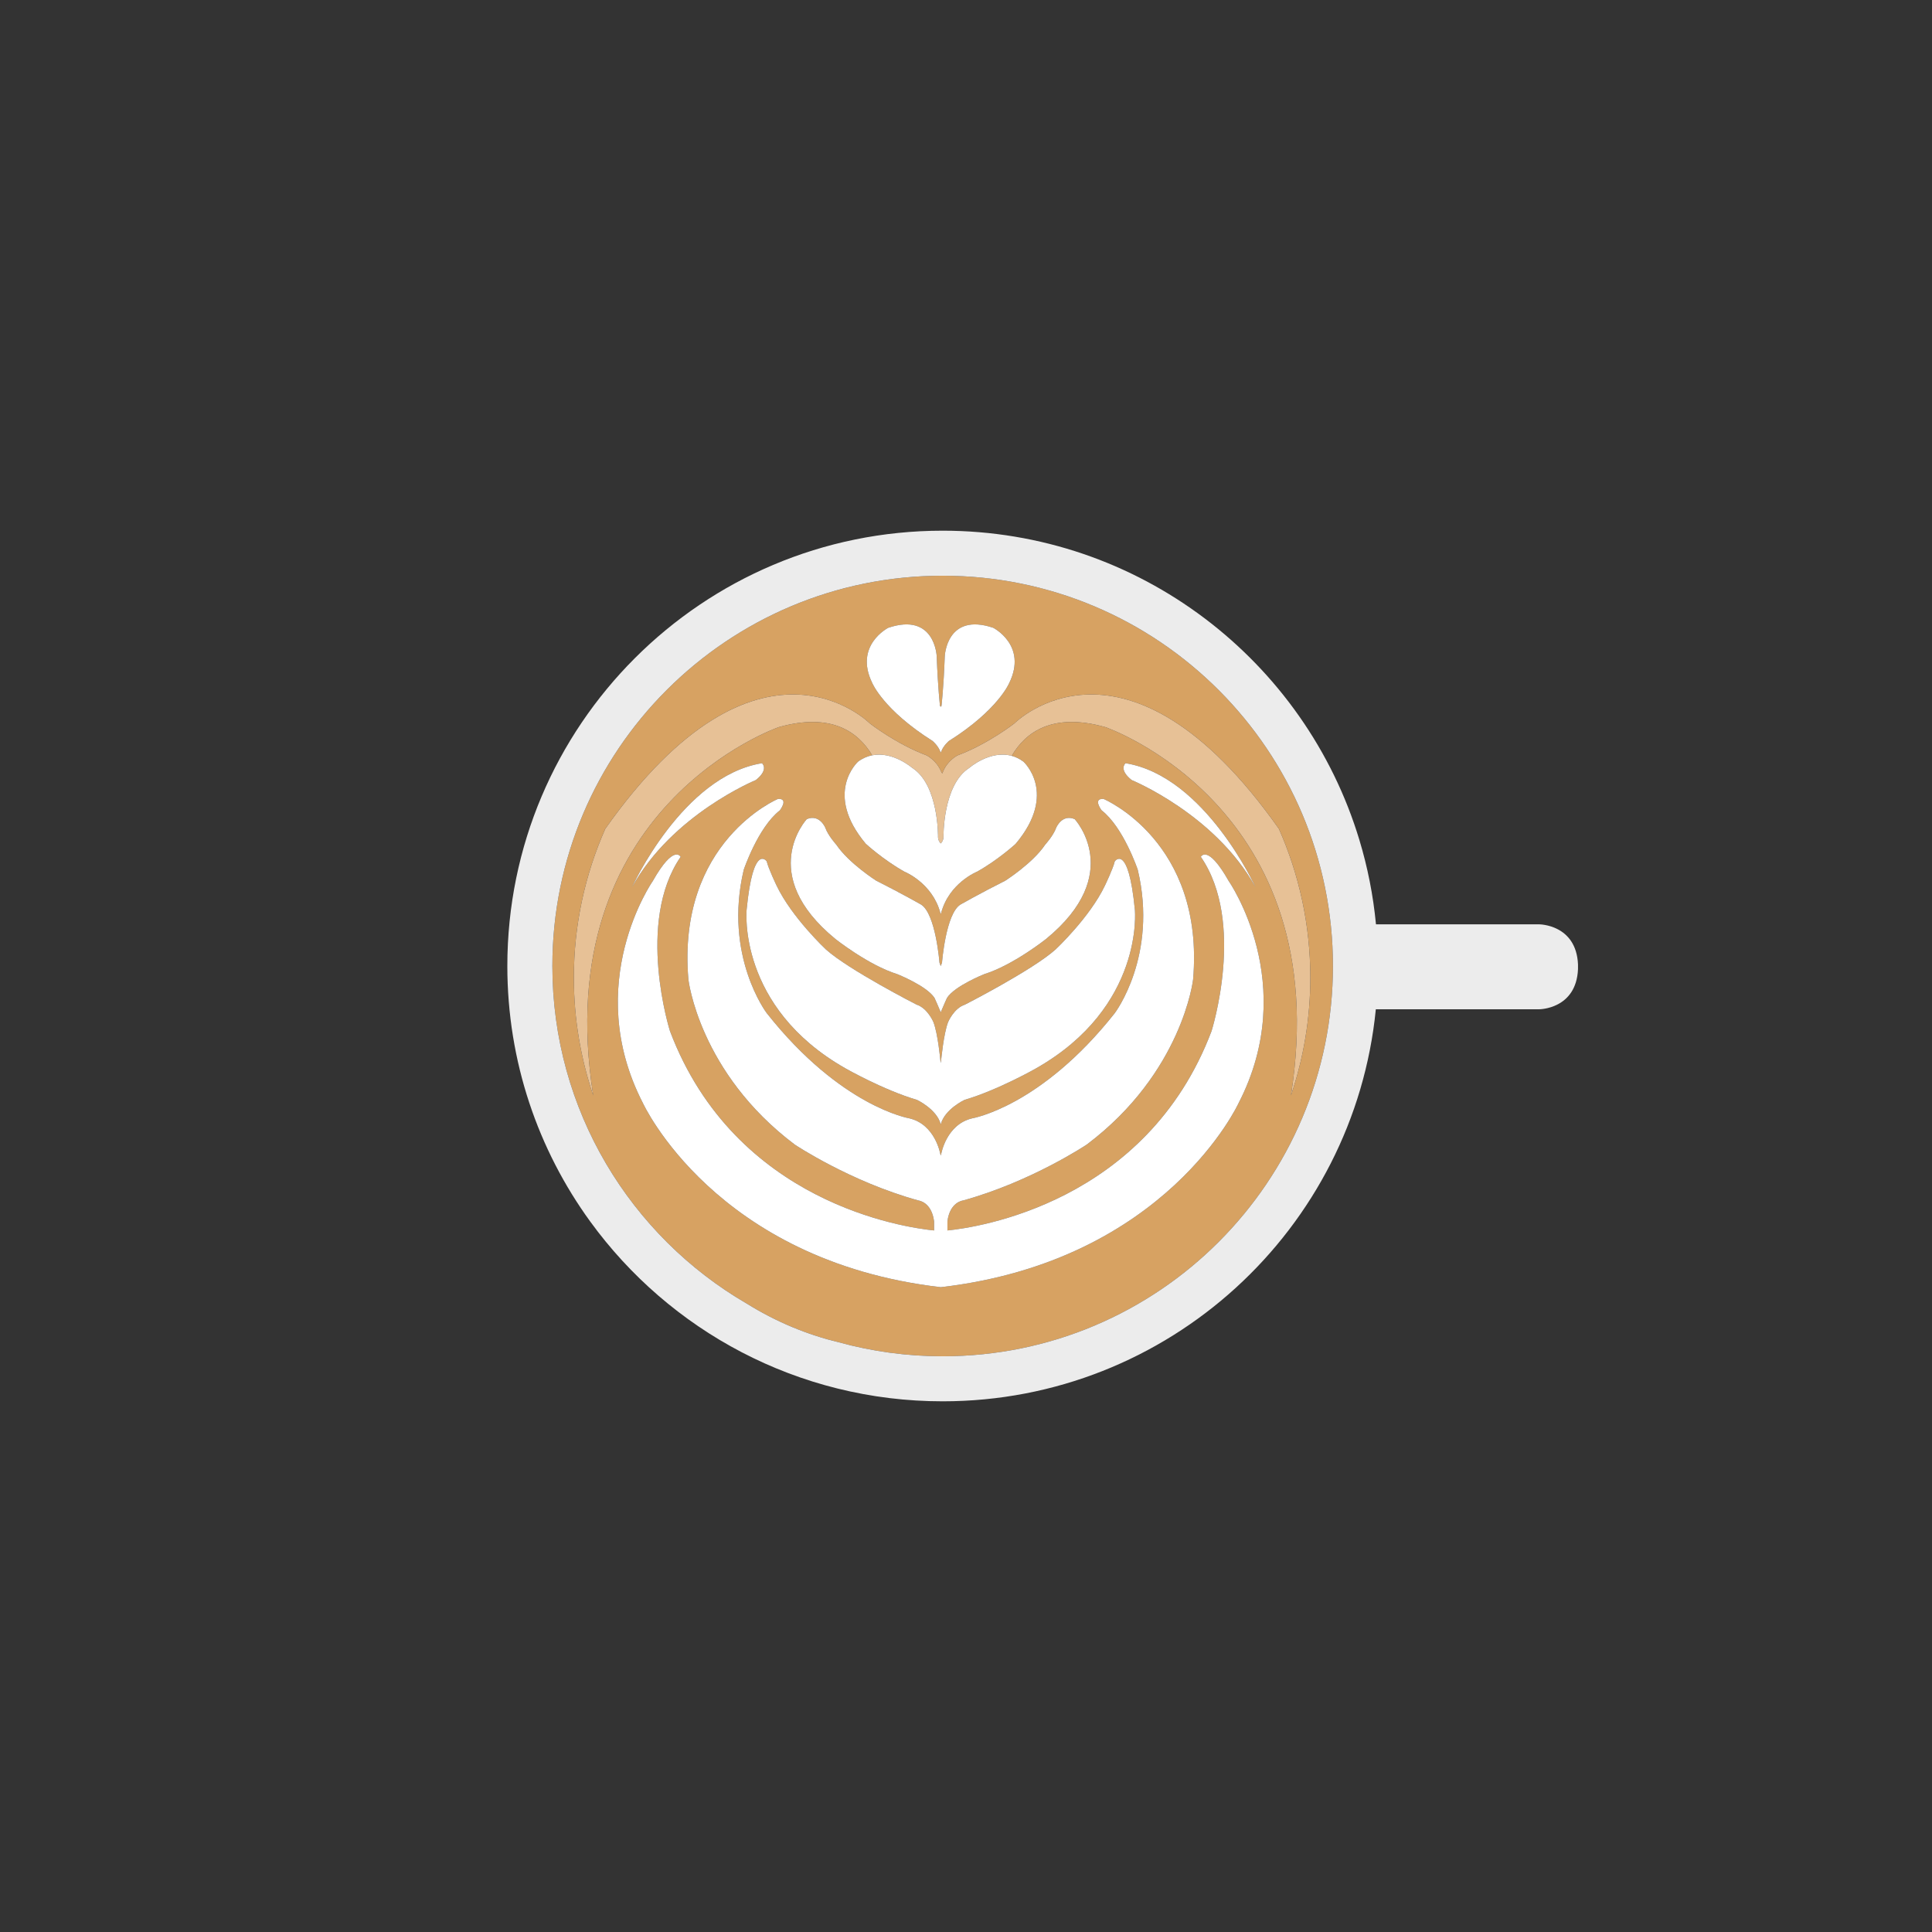
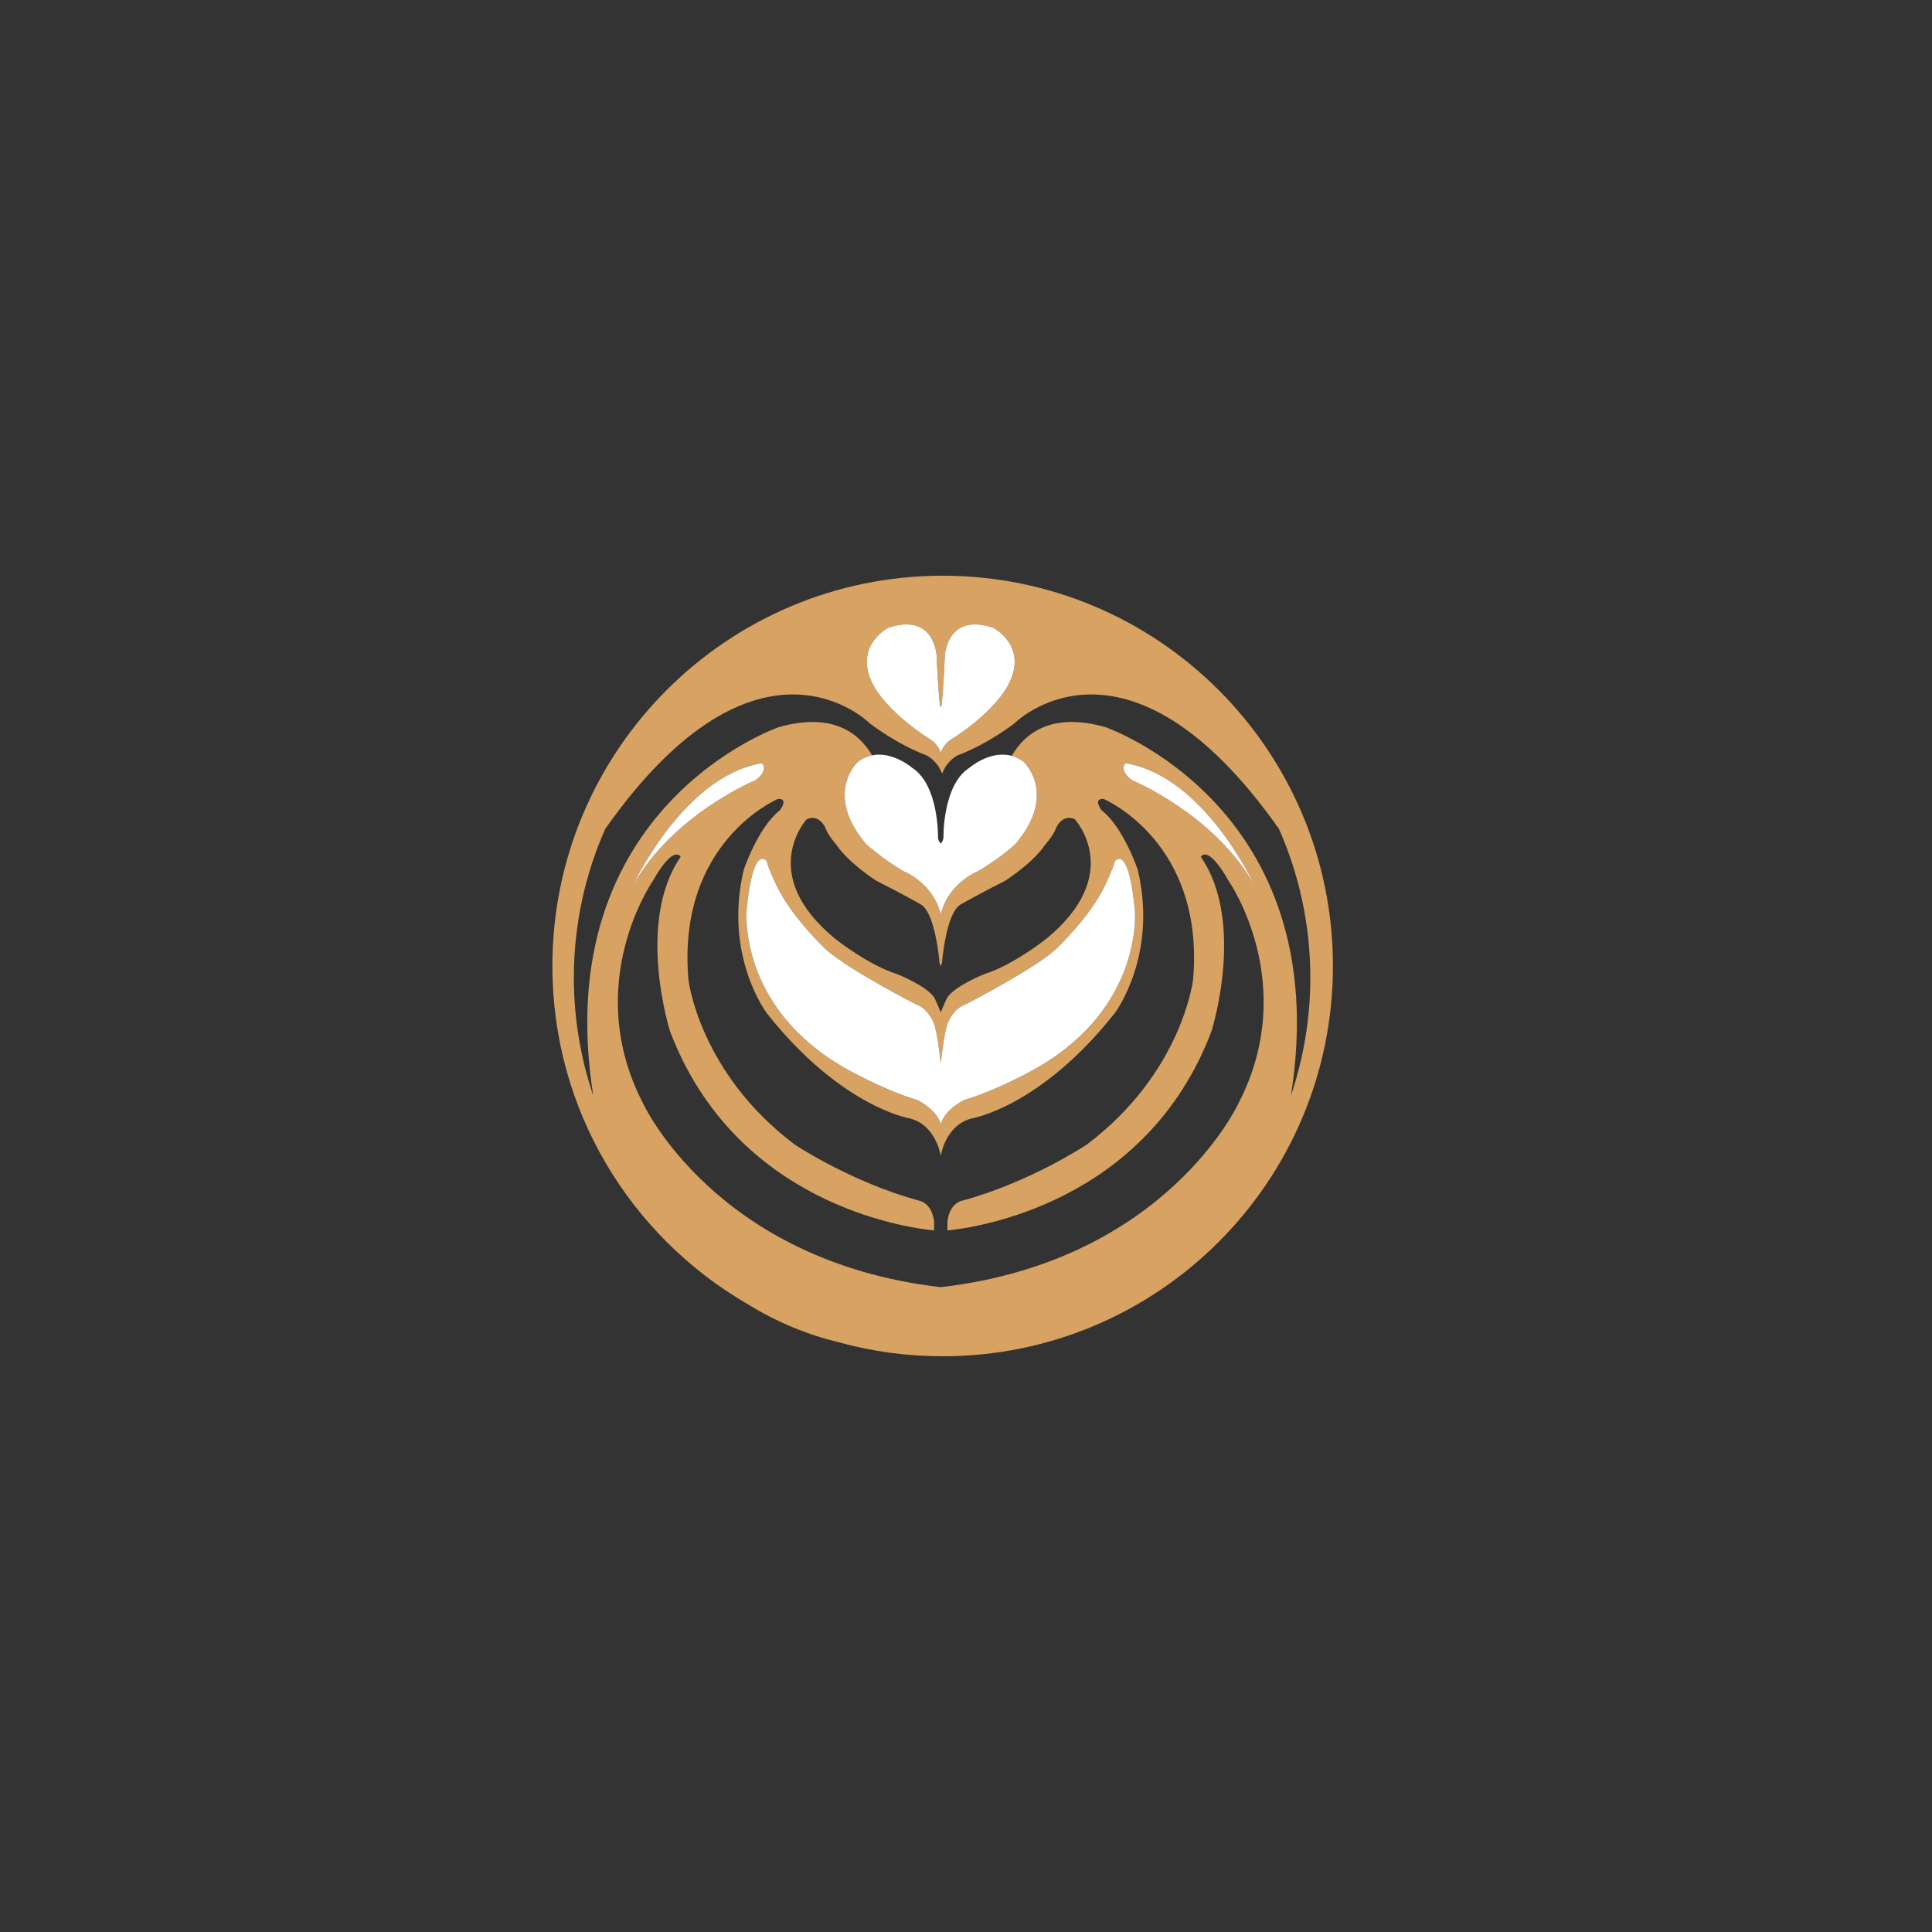
<svg xmlns="http://www.w3.org/2000/svg" id="Calque_1" viewBox="0 0 1000 1000">
  <rect x="0" y="0" width="1000" height="1000" fill="#333333" stroke="none" />
  <defs>
    <style>.cls-1{fill:#e7c196;}.cls-2{fill:#fff;}.cls-3{fill:#ececec;}.cls-4{fill:#d7a262;}</style>
  </defs>
  <path class="cls-4" d="M487.927,297.989c-111.573,0-202.02,90.444-202.02,202.011,0,74.62,40.46,139.782,100.639,174.759,15.751,9.774,31.777,16.199,47.681,20.024,17.101,4.706,35.103,7.225,53.7,7.225,111.56,0,202.002-90.438,202.002-202.008s-90.441-202.011-202.002-202.011Zm-3.086,41.717c.644,16.738,1.706,25.684,1.706,25.684l.387,.426,.38-.426s1.067-8.946,1.7-25.684c0,0,.859-22.914,25.077-14.763,0,0,17.849,9.059,8.29,28.59,0,0-5.737,13.943-31.237,30.001,0,0-2.792,2.313-3.957,5.439l-.276,.577-.227-.577c-1.172-3.126-3.964-5.439-3.964-5.439-25.494-16.058-31.237-30.001-31.237-30.001-9.566-19.53,8.283-28.59,8.283-28.59,24.23-8.151,25.077,14.763,25.077,14.763Zm156.272,231.22s-37.367,81.728-154.069,95.301v.025c-.03,0-.08-.015-.11-.025-.037,.009-.08,.025-.117,.025v-.025c-116.708-13.572-154.063-95.301-154.063-95.301-31.882-61.846,5.099-114.861,5.099-114.861,11.051-19.53,14.444-12.551,14.444-12.551-23.371,33.946-5.51,90.211-5.51,90.211,33.777,89.208,121.727,101.672,136.692,103.157v-4.697c-1.289-10.109-8.056-10.805-8.056-10.805-35.397-9.765-64.057-28.948-64.057-28.948-49.571-37.321-55.05-85.437-55.05-85.437-6.117-71.503,46.362-93.472,46.362-93.472,5.792-.347,.963,5.93,.963,5.93-11.265,8.716-18.671,30.691-18.671,30.691-10.621,44.641,11.909,74.283,11.909,74.283,38.312,48.473,73.721,54.406,73.721,54.406,13.523,3.138,16.1,18.484,16.1,18.484l.233,.761,.233-.761s2.583-15.345,16.094-18.484c0,0,35.41-5.933,73.721-54.406,0,0,22.537-29.642,11.91-74.283,0,0-7.4-21.975-18.671-30.691,0,0-4.829-6.277,.969-5.93,0,0,52.473,21.969,46.356,93.472,0,0-5.473,48.117-55.05,85.437,0,0-28.648,19.183-64.07,28.948,0,0-6.756,.696-8.038,10.805v4.697c14.971-1.485,102.915-13.956,136.692-103.157,0,0,17.855-56.265-5.522-90.211,0,0,3.399-6.979,14.45,12.551,0,0,36.98,53.016,5.105,114.861Zm-313.979-111.714s26.145-57.553,67.266-64.174c0,0,3.829,3.138-3.191,8.722,0,0-43.349,17.785-64.076,55.452Zm100.332,32.197c11.903,10.692,46.969,28.593,46.969,28.593,5.743,1.865,8.713,9.065,8.713,9.065,2.344,6.05,3.614,19.997,3.614,19.997l.172,1.126,.172-1.126s1.276-13.947,3.614-19.997c0,0,2.97-7.2,8.713-9.065,0,0,35.072-17.901,46.963-28.593,0,0,17.646-16.511,25.507-33.016,0,0,4.252-8.833,5.099-12.557,0,0,7.019-9.995,10.413,25.117,0,0,4.884,50.218-51.209,82.063,0,0-19.561,11.167-36.987,16.284,0,0-10.161,4.777-12.241,12.526h-.086c-2.08-7.749-12.247-12.526-12.247-12.526-17.419-5.117-36.974-16.284-36.974-16.284-56.117-31.845-51.227-82.063-51.227-82.063,3.405-35.112,10.419-25.117,10.419-25.117,.853,3.724,5.105,12.557,5.105,12.557,7.866,16.505,25.5,33.016,25.5,33.016Zm-9.866-67.426c6.59-2.789,9.566,4.415,9.566,4.415,1.485,4.184,5.731,8.832,5.731,8.832,6.381,9.538,20.622,18.604,20.622,18.604,12.959,6.507,23.169,12.33,23.169,12.33,7.645,4.648,9.59,30.102,9.59,30.102l.657,1.776,.657-1.776s1.939-25.454,9.59-30.102c0,0,10.204-5.823,23.169-12.33,0,0,14.241-9.065,20.616-18.604,0,0,4.246-4.648,5.743-8.832,0,0,2.97-7.203,9.56-4.415,0,0,26.347,28.36-14.885,62.076,0,0-16.99,13.492-31.869,18.134,0,0-15.309,6.05-19.346,12.324,0,0-2.025,4.452-3.074,7.059l-.166,.35-.16-.35c-1.037-2.608-3.074-7.059-3.074-7.059-4.037-6.274-19.34-12.324-19.34-12.324-14.873-4.642-31.888-18.134-31.888-18.134-41.22-33.716-14.867-62.076-14.867-62.076Zm164.978-28.945c41.116,6.62,67.26,64.174,67.26,64.174-20.721-37.667-64.082-55.452-64.082-55.452-7.007-5.583-3.178-8.722-3.178-8.722Zm79.378,33.943c10.431,23.564,16.272,49.62,16.272,77.05,0,21.347-3.565,41.852-10.038,61.014,23.647-149.581-96.049-190.684-96.049-190.684-27.408-7.747-41.361,2.669-48.473,14.867,2.019,.558,4.062,1.51,6.062,2.997,0,0,18.064,16.272-4.037,42.548,0,0-9.142,8.366-19.978,14.41,0,0-14.499,5.805-18.604,21.46l-.202,.396-.16-.396c-4.099-15.655-18.604-21.46-18.604-21.46-10.842-6.044-19.978-14.41-19.978-14.41-22.101-26.276-4.037-42.548-4.037-42.548,2.411-1.786,4.878-2.807,7.295-3.286-7.166-12.075-21.119-22.26-48.313-14.578,0,0-119.703,41.103-96.049,190.684-6.473-19.162-10.038-39.668-10.038-61.014,0-27.424,5.841-53.479,16.266-77.044,79.489-112.665,136.932-54.547,136.932-54.547,0,0,13.579,10.615,29.378,16.542,0,0,5.154,2.497,7.572,8.467l.546,.914,.368-.914c2.411-5.97,7.565-8.467,7.565-8.467,15.8-5.927,29.384-16.542,29.384-16.542,0,0,57.437-58.112,136.92,54.541Z" />
-   <path class="cls-3" d="M796.678,478.436h-84.477c-1.423-15.002-4.326-29.569-8.553-43.564-27.936-92.681-113.941-160.189-215.728-160.189-124.445,0-225.324,100.878-225.324,225.317,0,49.448,15.941,95.169,42.95,132.324,40.956,56.348,107.376,92.994,182.373,92.994,116.88,0,212.966-88.996,224.207-202.919h84.551s19.187,0,20.095-20.776v-2.417c-.908-20.769-20.095-20.769-20.095-20.769Zm-308.751,223.572c-18.597,0-36.6-2.519-53.7-7.225-15.904-3.825-31.93-10.25-47.681-20.024-60.179-34.977-100.639-100.139-100.639-174.759,0-111.567,90.448-202.011,202.02-202.011,111.56,0,202.002,90.444,202.002,202.011s-90.441,202.008-202.002,202.008Z" />
-   <path class="cls-1" d="M525.036,374.441s-13.585,10.615-29.384,16.542c0,0-5.154,2.497-7.565,8.467l-.368,.914-.546-.914c-2.418-5.97-7.572-8.467-7.572-8.467-15.8-5.927-29.378-16.542-29.378-16.542,0,0-57.443-58.118-136.932,54.547-10.424,23.564-16.266,49.62-16.266,77.044,0,21.347,3.565,41.852,10.038,61.014-23.653-149.581,96.049-190.684,96.049-190.684,27.194-7.682,41.147,2.503,48.313,14.578,10.824-2.16,20.758,6.535,20.758,6.535,13.818,8.838,13.339,35.928,13.339,35.928,.129,1.841,1.018,2.822,1.411,3.16,.386-.338,1.282-1.319,1.405-3.16,0,0-.478-27.09,13.339-35.928,0,0,10.701-9.36,21.991-6.246,7.111-12.198,21.064-22.614,48.473-14.867,0,0,119.697,41.103,96.049,190.684,6.473-19.162,10.038-39.668,10.038-61.014,0-27.43-5.841-53.485-16.272-77.05-79.483-112.653-136.92-54.541-136.92-54.541Z" />
  <path class="cls-2" d="M451.48,353.533s5.743,13.943,31.237,30.001c0,0,2.792,2.313,3.964,5.439l.227,.577,.276-.577c1.166-3.126,3.957-5.439,3.957-5.439,25.5-16.058,31.237-30.001,31.237-30.001,9.56-19.53-8.29-28.59-8.29-28.59-24.218-8.151-25.077,14.763-25.077,14.763-.632,16.738-1.7,25.684-1.7,25.684l-.38,.426-.387-.426s-1.062-8.946-1.706-25.684c0,0-.847-22.914-25.077-14.763,0,0-17.849,9.059-8.283,28.59Z" />
-   <path class="cls-2" d="M621.558,443.514c23.377,33.946,5.522,90.211,5.522,90.211-33.777,89.202-121.721,101.672-136.692,103.157v-4.697c1.282-10.109,8.038-10.805,8.038-10.805,35.422-9.765,64.07-28.948,64.07-28.948,49.577-37.321,55.05-85.437,55.05-85.437,6.117-71.503-46.356-93.472-46.356-93.472-5.798-.347-.969,5.93-.969,5.93,11.271,8.716,18.671,30.691,18.671,30.691,10.627,44.641-11.91,74.283-11.91,74.283-38.312,48.473-73.721,54.406-73.721,54.406-13.511,3.138-16.094,18.484-16.094,18.484l-.233,.761-.233-.761s-2.577-15.345-16.1-18.484c0,0-35.41-5.933-73.721-54.406,0,0-22.531-29.642-11.909-74.283,0,0,7.406-21.975,18.671-30.691,0,0,4.829-6.277-.963-5.93,0,0-52.479,21.969-46.362,93.472,0,0,5.479,48.117,55.05,85.437,0,0,28.66,19.183,64.057,28.948,0,0,6.768,.696,8.056,10.805v4.697c-14.965-1.485-102.915-13.95-136.692-103.157,0,0-17.861-56.265,5.51-90.211,0,0-3.393-6.979-14.444,12.551,0,0-36.98,53.016-5.099,114.861,0,0,37.354,81.728,154.063,95.301v.025c.037,0,.08-.015,.117-.025,.03,.009,.08,.025,.11,.025v-.025c116.702-13.572,154.069-95.301,154.069-95.301,31.875-61.846-5.105-114.861-5.105-114.861-11.051-19.53-14.45-12.551-14.45-12.551Z" />
  <path class="cls-2" d="M501.677,397.474c-13.818,8.838-13.339,35.928-13.339,35.928-.123,1.841-1.019,2.822-1.405,3.16-.393-.338-1.282-1.319-1.411-3.16,0,0,.478-27.09-13.339-35.928,0,0-9.934-8.694-20.758-6.535-2.417,.478-4.884,1.5-7.295,3.286,0,0-18.064,16.272,4.037,42.548,0,0,9.136,8.366,19.978,14.41,0,0,14.505,5.805,18.604,21.46l.16,.396,.202-.396c4.105-15.655,18.604-21.46,18.604-21.46,10.836-6.044,19.978-14.41,19.978-14.41,22.101-26.276,4.037-42.548,4.037-42.548-2-1.488-4.043-2.439-6.062-2.997-11.29-3.114-21.991,6.246-21.991,6.246Z" />
-   <path class="cls-2" d="M464.353,504.194s15.303,6.05,19.34,12.324c0,0,2.037,4.452,3.074,7.059l.16,.35,.166-.35c1.049-2.608,3.074-7.059,3.074-7.059,4.037-6.274,19.346-12.324,19.346-12.324,14.879-4.642,31.869-18.134,31.869-18.134,41.232-33.716,14.885-62.076,14.885-62.076-6.59-2.789-9.56,4.415-9.56,4.415-1.497,4.184-5.743,8.832-5.743,8.832-6.375,9.538-20.616,18.604-20.616,18.604-12.965,6.507-23.169,12.33-23.169,12.33-7.651,4.648-9.59,30.102-9.59,30.102l-.657,1.776-.657-1.776s-1.945-25.454-9.59-30.102c0,0-10.21-5.823-23.169-12.33,0,0-14.241-9.065-20.622-18.604,0,0-4.246-4.648-5.731-8.832,0,0-2.976-7.203-9.566-4.415,0,0-26.353,28.36,14.867,62.076,0,0,17.014,13.492,31.888,18.134Z" />
  <path class="cls-2" d="M396.86,445.836s-7.013-9.995-10.419,25.117c0,0-4.89,50.218,51.227,82.063,0,0,19.555,11.167,36.974,16.284,0,0,10.167,4.777,12.247,12.526h.086c2.08-7.749,12.241-12.526,12.241-12.526,17.426-5.117,36.987-16.284,36.987-16.284,56.093-31.845,51.209-82.063,51.209-82.063-3.393-35.112-10.413-25.117-10.413-25.117-.847,3.724-5.099,12.557-5.099,12.557-7.86,16.505-25.507,33.016-25.507,33.016-11.891,10.692-46.963,28.593-46.963,28.593-5.743,1.865-8.713,9.065-8.713,9.065-2.338,6.05-3.614,19.997-3.614,19.997l-.172,1.126-.172-1.126s-1.27-13.947-3.614-19.997c0,0-2.97-7.2-8.713-9.065,0,0-35.066-17.901-46.969-28.593,0,0-17.634-16.511-25.5-33.016,0,0-4.252-8.833-5.105-12.557Z" />
  <path class="cls-2" d="M391.209,403.76c7.019-5.583,3.191-8.722,3.191-8.722-41.122,6.62-67.266,64.174-67.266,64.174,20.727-37.667,64.076-55.452,64.076-55.452Z" />
  <path class="cls-2" d="M649.838,459.212s-26.145-57.553-67.26-64.174c0,0-3.829,3.138,3.178,8.722,0,0,43.361,17.785,64.082,55.452Z" />
</svg>